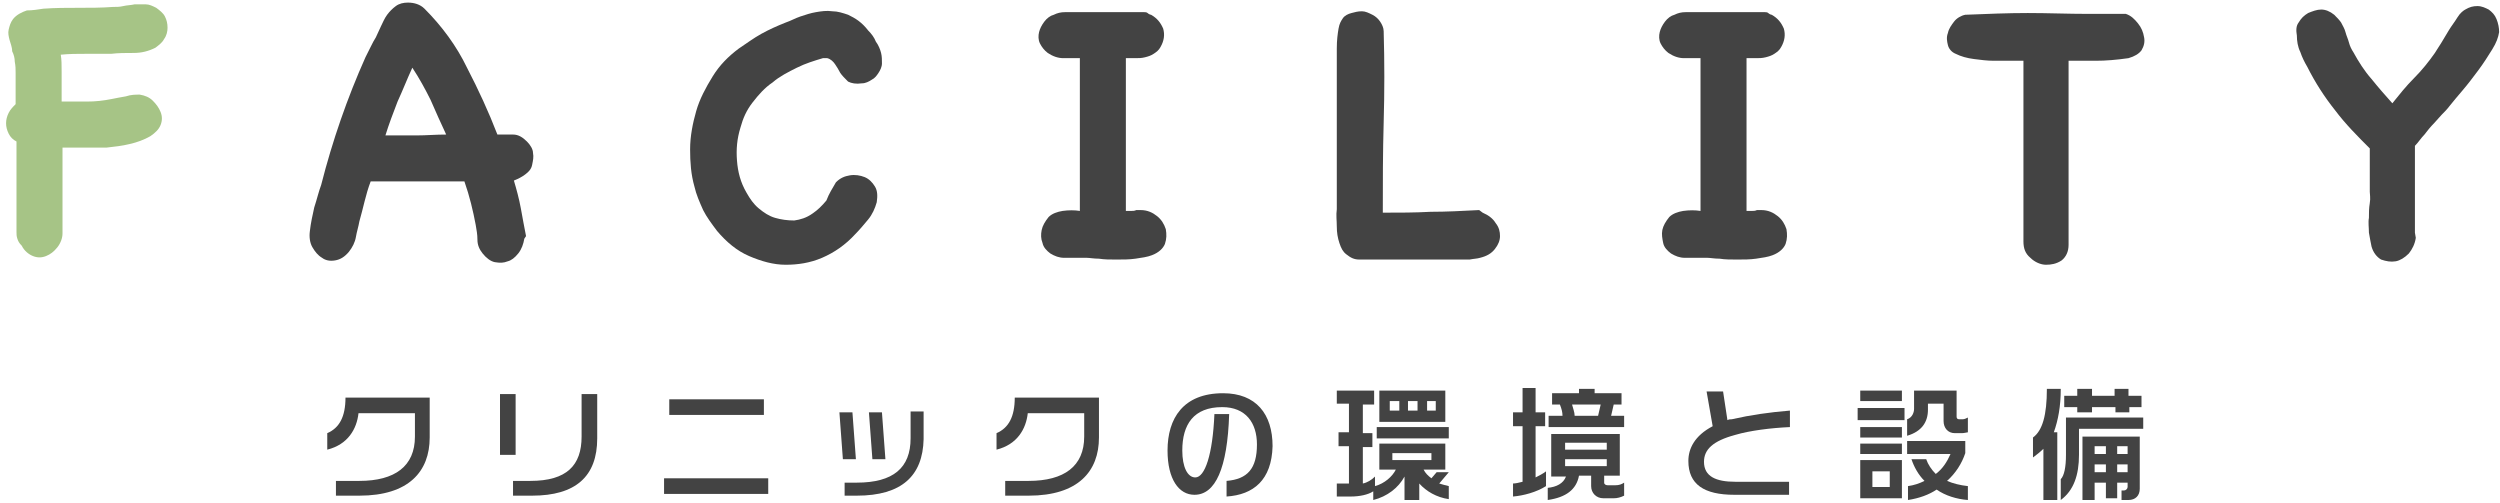
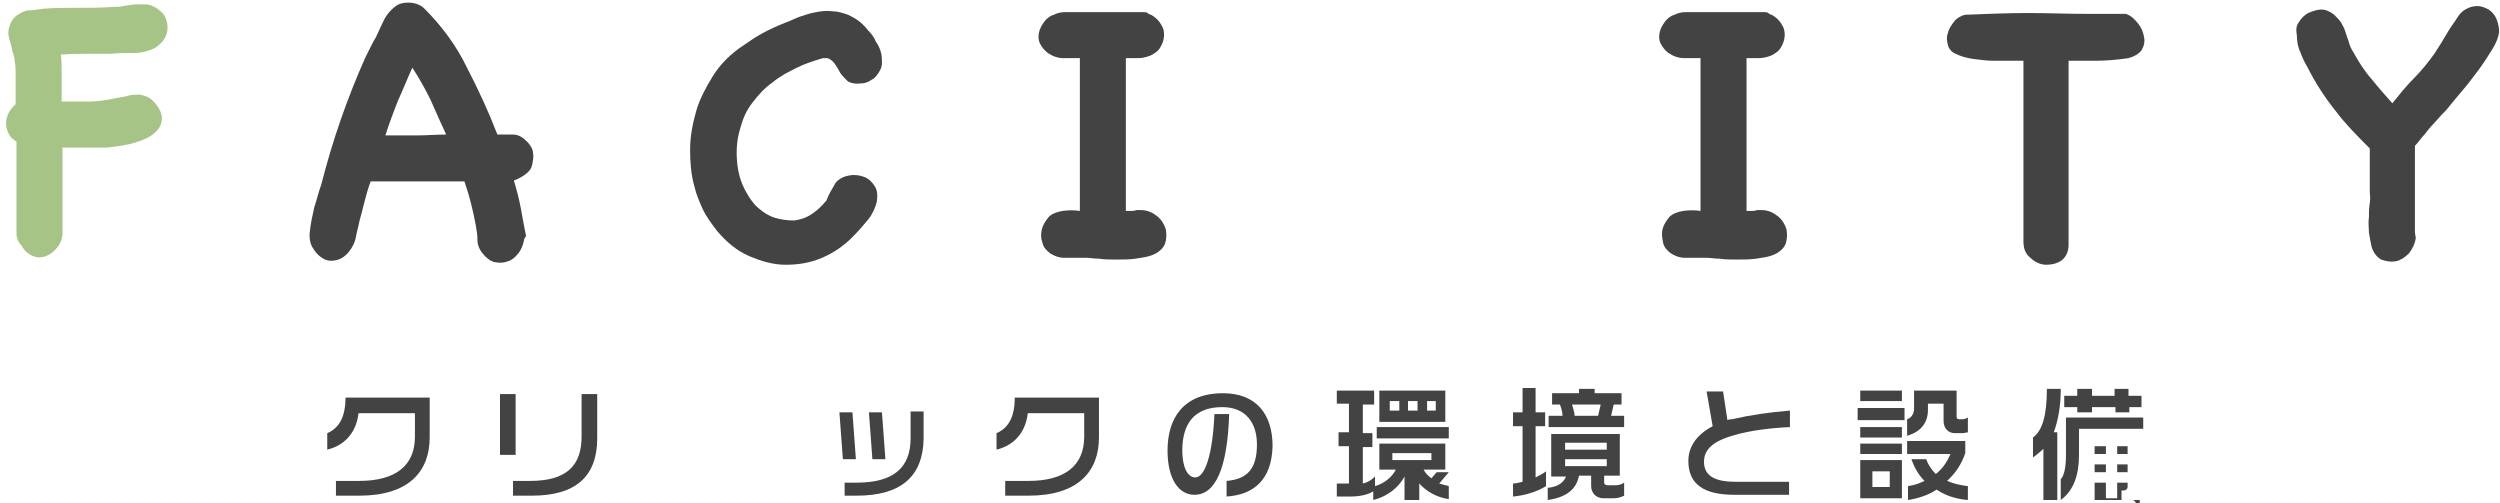
<svg xmlns="http://www.w3.org/2000/svg" version="1.1" id="レイヤー_1" x="0px" y="0px" viewBox="0 0 288 58" style="enable-background:new 0 0 288 58;" xml:space="preserve">
  <style type="text/css">
	.st0{fill:#A6C486;}
	.st1{fill:#434343;}
</style>
  <g>
    <path class="st0" d="M6.6,28.5c-0.4,0.5-0.8,0.8-1.3,1c-0.5,0.2-1,0.2-1.5,0s-1-0.6-1.3-1.2C2.2,28,2.1,27.8,2,27.5   S1.9,27,1.9,26.7V16.3c-0.4-0.2-0.7-0.5-0.9-0.9c-0.2-0.4-0.3-0.8-0.3-1.2c0-0.4,0.1-0.8,0.3-1.2s0.5-0.7,0.8-1c0-0.6,0-1,0-1.4   c0-0.4,0-0.8,0-1.1s0-0.7,0-1.1c0-0.4,0-0.8-0.1-1.3c0-0.4-0.1-0.8-0.3-1.2C1.4,5.4,1.2,5,1.1,4.6S0.9,3.8,1,3.4s0.2-0.8,0.5-1.2   c0.4-0.5,1-0.8,1.6-1C3.7,1.2,4.4,1.1,5,1c1.4-0.1,2.7-0.1,4-0.1s2.7,0,4-0.1c0.4,0,0.8,0,1.2-0.1c0.4-0.1,0.9-0.1,1.3-0.2   c0.4,0,0.9,0,1.3,0s0.8,0.2,1.2,0.4c0.4,0.3,0.8,0.6,1,1c0.2,0.4,0.3,0.8,0.3,1.3c0,0.4-0.1,0.9-0.4,1.3c-0.2,0.4-0.6,0.7-1,1   c-0.8,0.4-1.6,0.6-2.5,0.6s-1.8,0-2.6,0.1c-1,0-1.9,0-2.9,0c-1,0-1.9,0-2.9,0.1c0.1,0.6,0.1,1.2,0.1,2s0,1.9,0,3.4   c0.9,0,1.9,0,2.9,0c1,0,1.9-0.1,2.9-0.3c0.5-0.1,1-0.2,1.6-0.3c0.6-0.2,1.1-0.2,1.6-0.2c0.6,0.1,1.1,0.3,1.5,0.7s0.7,0.8,0.9,1.3   c0.2,0.5,0.2,1,0,1.5c-0.2,0.5-0.6,0.9-1.2,1.3c-0.7,0.4-1.5,0.7-2.4,0.9c-0.8,0.2-1.7,0.3-2.6,0.4C11.6,17,10.7,17,9.8,17   c-0.9,0-1.7,0-2.6,0v9.9C7.2,27.4,7,28,6.6,28.5z" />
    <path class="st1" d="M60.4,27.5c-0.1,0.6-0.3,1.2-0.7,1.7c-0.4,0.5-0.8,0.8-1.2,0.9c-0.5,0.2-0.9,0.2-1.5,0.1c-0.5-0.1-1-0.5-1.4-1   c-0.4-0.5-0.6-1-0.6-1.6c0-0.6-0.1-1.1-0.2-1.7c-0.3-1.6-0.7-3.3-1.3-5c-1.8,0-3.6,0-5.4,0c-1.8,0-3.6,0-5.4,0   c-0.3,0.8-0.5,1.5-0.7,2.3s-0.4,1.6-0.6,2.3c-0.1,0.6-0.3,1.2-0.4,1.8c-0.1,0.6-0.4,1.2-0.8,1.7c-0.5,0.6-1,0.9-1.6,1   s-1.1,0-1.5-0.3c-0.5-0.3-0.8-0.7-1.1-1.2c-0.3-0.5-0.4-1.2-0.3-1.9c0.1-0.9,0.3-1.8,0.5-2.7c0.3-0.9,0.5-1.8,0.8-2.6   c1.3-5.1,3-10,5.1-14.7c0.2-0.4,0.4-0.8,0.6-1.2c0.2-0.4,0.4-0.8,0.6-1.1c0.2-0.4,0.4-0.9,0.6-1.3s0.4-0.9,0.7-1.3   c0.3-0.4,0.6-0.7,1-1c0.4-0.3,0.9-0.4,1.4-0.4c0.7,0,1.4,0.2,1.9,0.7c2,2,3.7,4.3,4.9,6.8c1.3,2.5,2.5,5.1,3.5,7.7   c0.6,0,1.2,0,1.8,0c0.6,0,1.1,0.3,1.6,0.8c0.4,0.4,0.7,0.9,0.7,1.3c0.1,0.5,0,0.9-0.1,1.4s-0.4,0.8-0.8,1.1   c-0.4,0.3-0.8,0.5-1.3,0.7c0.3,1,0.6,2.1,0.8,3.2c0.2,1.1,0.4,2.2,0.6,3.2L60.4,27.5L60.4,27.5z M51.4,15.5c-0.6-1.3-1.2-2.6-1.8-4   C49,10.3,48.3,9,47.5,7.8c-0.6,1.3-1.1,2.6-1.7,3.9c-0.5,1.3-1,2.6-1.4,3.9c1.4,0,2.6,0,3.6,0C49.1,15.6,50.2,15.5,51.4,15.5z" />
    <path class="st1" d="M96.3,21c0.5-0.5,1-0.7,1.6-0.8c0.6-0.1,1.2,0,1.7,0.2c0.5,0.2,0.9,0.6,1.2,1.1c0.3,0.5,0.3,1.1,0.2,1.8   c-0.2,0.7-0.5,1.4-1,2c-0.5,0.6-1,1.2-1.5,1.7c-1.1,1.2-2.4,2.1-3.8,2.7c-1.4,0.6-2.8,0.8-4.2,0.8c-1.4,0-2.8-0.4-4.2-1   c-1.4-0.6-2.6-1.6-3.7-2.9c-0.6-0.8-1.2-1.6-1.6-2.4c-0.4-0.9-0.8-1.8-1-2.7c-0.4-1.4-0.5-2.8-0.5-4.3c0-1.5,0.3-3,0.7-4.4   c0.4-1.4,1.1-2.7,1.9-4c0.8-1.3,1.8-2.3,3-3.2c0.9-0.6,1.7-1.2,2.6-1.7c0.9-0.5,1.8-0.9,2.8-1.3c0.6-0.2,1.1-0.5,1.7-0.7   c0.6-0.2,1.2-0.4,1.8-0.5c0.6-0.1,1.2-0.2,1.9-0.1c0.6,0,1.2,0.2,1.8,0.4c0.4,0.2,0.8,0.4,1.2,0.7c0.4,0.3,0.8,0.7,1.1,1.1   c0.4,0.4,0.7,0.8,0.9,1.3c0.3,0.4,0.5,0.9,0.6,1.3c0.1,0.4,0.1,0.8,0.1,1.2c0,0.4-0.2,0.8-0.4,1.1c-0.2,0.3-0.4,0.6-0.8,0.8   c-0.3,0.2-0.7,0.4-1.1,0.4c-0.7,0.1-1.2,0-1.6-0.2C97.3,9,97,8.7,96.8,8.4c-0.2-0.4-0.4-0.7-0.6-1c-0.2-0.3-0.5-0.6-0.9-0.7   c-0.2,0-0.4,0-0.5,0c-1,0.3-2,0.6-3,1.1c-1,0.5-2,1-2.8,1.7c-0.9,0.6-1.6,1.4-2.3,2.3s-1.1,1.8-1.4,2.9c-0.4,1.3-0.5,2.5-0.4,3.8   c0.1,1.3,0.4,2.5,1.1,3.7c0.4,0.7,0.8,1.3,1.4,1.8c0.6,0.5,1.2,0.9,1.9,1.1c0.7,0.2,1.4,0.3,2.2,0.3c0.7-0.1,1.4-0.3,2.1-0.8   c0.6-0.4,1.1-0.9,1.6-1.5C95.5,22.3,95.9,21.7,96.3,21z" />
    <path class="st1" d="M131.4,24.2c0.8,0,1.4,0.3,1.9,0.7c0.5,0.4,0.8,0.9,1,1.5c0.1,0.6,0.1,1.1-0.1,1.7c-0.2,0.5-0.7,1-1.5,1.3   c-0.5,0.2-1.2,0.3-1.9,0.4c-0.7,0.1-1.4,0.1-2.2,0.1c-0.7,0-1.4,0-2-0.1c-0.6,0-1.1-0.1-1.4-0.1h-2.6c-0.6,0-1.1-0.2-1.6-0.5   c-0.4-0.3-0.8-0.7-0.9-1.2c-0.2-0.5-0.2-1-0.1-1.5c0.1-0.5,0.4-1,0.8-1.5c0.4-0.4,1-0.6,1.6-0.7c0.7-0.1,1.4-0.1,2,0V6.7   c-0.7,0-1.3,0-1.9,0c-0.6,0-1.2-0.2-1.8-0.6c-0.4-0.3-0.7-0.7-0.9-1.1s-0.2-0.9-0.1-1.3c0.1-0.4,0.3-0.8,0.6-1.2   c0.3-0.4,0.7-0.7,1.1-0.8c0.4-0.2,0.8-0.3,1.3-0.3c1.5,0,3,0,4.5,0c1.5,0,3,0,4.6,0c0.1,0,0.3,0,0.4,0.1c0.1,0.1,0.3,0.2,0.4,0.2   c0.7,0.4,1.1,0.9,1.4,1.6c0.2,0.7,0.1,1.4-0.3,2.1c-0.2,0.4-0.5,0.6-0.8,0.8c-0.3,0.2-0.6,0.3-1,0.4c-0.4,0.1-0.7,0.1-1.1,0.1   c-0.4,0-0.8,0-1.1,0v17.6c0.2,0,0.4,0,0.6,0c0.2,0,0.4,0,0.6-0.1L131.4,24.2L131.4,24.2z" />
-     <path class="st1" d="M170.8,24.5c0.7,0.3,1.2,0.7,1.5,1.2c0.4,0.5,0.5,1,0.5,1.5c0,0.5-0.2,1-0.6,1.5c-0.4,0.5-0.9,0.8-1.7,1   c-0.3,0.1-0.7,0.1-1.2,0.2c-0.5,0-1.3,0-2.2,0s-2.1,0-3.6,0c-1.4,0-3.2,0-5.3,0c-0.5,0-1.1,0-1.6,0c-0.6,0-1-0.2-1.5-0.6   c-0.4-0.3-0.6-0.7-0.8-1.3s-0.3-1.2-0.3-1.9s-0.1-1.3,0-2c0-0.7,0-1.2,0-1.7c0-0.9,0-1.9,0-3c0-1.1,0-2.3,0-3.5c0-1.2,0-2.4,0-3.5   s0-2.2,0-3c0-1.6,0-2.8,0-3.8c0-1,0.1-1.7,0.2-2.3s0.3-0.9,0.5-1.2c0.2-0.3,0.6-0.5,1-0.6c0.4-0.1,0.7-0.2,1.2-0.2   c0.4,0,0.8,0.2,1.2,0.4c0.4,0.2,0.7,0.5,0.9,0.8c0.2,0.3,0.4,0.7,0.4,1.1c0.1,3.5,0.1,7,0,10.5c-0.1,3.5-0.1,6.9-0.1,10.4   c1.9,0,3.7,0,5.5-0.1c1.8,0,3.7-0.1,5.6-0.2L170.8,24.5z" />
    <path class="st1" d="M202.9,24.2c0.8,0,1.4,0.3,1.9,0.7s0.8,0.9,1,1.5c0.1,0.6,0.1,1.1-0.1,1.7c-0.2,0.5-0.7,1-1.5,1.3   c-0.5,0.2-1.2,0.3-1.9,0.4c-0.7,0.1-1.4,0.1-2.2,0.1c-0.7,0-1.4,0-2-0.1c-0.6,0-1.1-0.1-1.4-0.1h-2.6c-0.6,0-1.1-0.2-1.6-0.5   c-0.4-0.3-0.8-0.7-0.9-1.2s-0.2-1-0.1-1.5s0.4-1,0.8-1.5c0.4-0.4,1-0.6,1.6-0.7c0.7-0.1,1.4-0.1,2,0V6.7c-0.7,0-1.3,0-1.9,0   c-0.6,0-1.2-0.2-1.8-0.6c-0.4-0.3-0.7-0.7-0.9-1.1s-0.2-0.9-0.1-1.3c0.1-0.4,0.3-0.8,0.6-1.2c0.3-0.4,0.7-0.7,1.1-0.8   c0.4-0.2,0.8-0.3,1.3-0.3c1.5,0,3,0,4.5,0c1.5,0,3,0,4.6,0c0.1,0,0.3,0,0.4,0.1c0.1,0.1,0.3,0.2,0.4,0.2c0.7,0.4,1.1,0.9,1.4,1.6   c0.2,0.7,0.1,1.4-0.3,2.1c-0.2,0.4-0.5,0.6-0.8,0.8c-0.3,0.2-0.6,0.3-1,0.4c-0.4,0.1-0.7,0.1-1.1,0.1c-0.4,0-0.8,0-1.1,0v17.6   c0.2,0,0.4,0,0.6,0c0.2,0,0.4,0,0.6-0.1L202.9,24.2L202.9,24.2z" />
    <path class="st1" d="M244.9,1.6c0.6,0.2,1,0.6,1.4,1.1s0.6,1,0.7,1.6c0.1,0.5,0,1-0.3,1.5c-0.3,0.4-0.8,0.7-1.5,0.9   c-1.4,0.2-2.6,0.3-3.8,0.3c-1.2,0-2.2,0-3.1,0c0,3.5,0,7,0,10.4c0,3.4,0,7,0,10.8c0,0.8-0.3,1.4-0.8,1.8c-0.6,0.4-1.2,0.5-1.8,0.5   s-1.3-0.3-1.8-0.8c-0.6-0.5-0.8-1.1-0.8-1.9c0-3.5,0-6.9,0-10.4s0-6.9,0-10.4c-0.3,0-0.7,0-1.3,0c-0.6,0-1.3,0-2.1,0   c-0.8,0-1.5-0.1-2.3-0.2c-0.8-0.1-1.5-0.3-2.1-0.6c-0.5-0.2-0.8-0.6-0.9-1s-0.2-0.9,0-1.4c0.1-0.5,0.4-0.9,0.7-1.3s0.8-0.7,1.3-0.8   c2.5-0.1,4.9-0.2,7.2-0.2c2.3,0,4.7,0.1,7,0.1c0.7,0,1.4,0,2.1,0s1.4,0,2.2,0L244.9,1.6z" />
    <path class="st1" d="M278.3,27.4c-0.1,0.7-0.4,1.3-0.8,1.8c-0.5,0.5-1,0.8-1.5,0.9c-0.6,0.1-1.1,0-1.7-0.2   c-0.5-0.3-0.9-0.8-1.1-1.5c-0.1-0.5-0.2-1-0.3-1.6c0-0.6-0.1-1.2,0-1.7c0-0.6,0-1.1,0.1-1.7s0-1,0-1.3c0-0.9,0-1.7,0-2.5   c0-0.8,0-1.7,0-2.5c-1.4-1.4-2.8-2.8-4-4.4c-1.2-1.5-2.3-3.2-3.2-5c-0.3-0.5-0.6-1.1-0.8-1.7c-0.3-0.6-0.4-1.3-0.4-1.9   c-0.1-0.6-0.1-1.1,0.2-1.5c0.3-0.5,0.6-0.8,1.1-1.1c0.5-0.2,1-0.4,1.5-0.4c0.5,0,1,0.2,1.5,0.6c0.3,0.3,0.6,0.6,0.8,0.9   c0.2,0.4,0.4,0.7,0.5,1.1s0.3,0.8,0.4,1.2c0.1,0.4,0.3,0.8,0.5,1.1c0.6,1.1,1.3,2.2,2.1,3.1c0.8,1,1.6,1.9,2.4,2.8   c0.8-1,1.6-2,2.5-2.9c0.9-0.9,1.7-1.9,2.4-2.9c0.1-0.2,0.4-0.6,0.7-1.1c0.3-0.5,0.6-1,0.9-1.5c0.3-0.5,0.7-1,1-1.5s0.7-0.8,0.9-0.9   c0.5-0.3,0.9-0.4,1.4-0.4c0.5,0,0.9,0.2,1.3,0.4c0.4,0.3,0.7,0.6,0.9,1.1c0.2,0.5,0.3,1,0.3,1.5c-0.1,0.6-0.3,1.2-0.8,2   c-0.5,0.8-1,1.6-1.6,2.4c-0.6,0.8-1.2,1.6-1.8,2.3s-1.1,1.3-1.5,1.8c-0.3,0.4-0.6,0.7-0.9,1c-0.3,0.3-0.6,0.7-0.9,1   c-0.4,0.4-0.8,0.9-1.1,1.3c-0.4,0.4-0.7,0.9-1.1,1.3c0,1.7,0,3.4,0,5c0,1.7,0,3.4,0,5L278.3,27.4L278.3,27.4z" />
  </g>
  <g>
    <path class="st1" d="M41.4,57.1h-2.7v-1.7h2.7c4.1,0,6.4-1.7,6.4-5.1v-2.7h-6.5c-0.2,1.8-1.2,3.6-3.6,4.2v-1.9   c1.4-0.6,2.1-1.9,2.1-4.1h9.7v4.6C49.5,54.3,47.1,57.1,41.4,57.1z" />
    <path class="st1" d="M57.6,52.4v-7h1.8v7H57.6z M61.3,57.1h-2.2v-1.7h2c4.2,0,5.9-1.8,5.9-5.1v-4.9h1.8v5.1   C68.8,54.9,66.3,57.1,61.3,57.1z" />
-     <path class="st1" d="M76.5,56.9v-1.8h12v1.8H76.5z M77.1,47.7V46H88v1.8H77.1z" />
    <path class="st1" d="M97.1,52.9l-0.4-5.4h1.5l0.4,5.4H97.1z M98.7,57.1h-1.4v-1.5h1.4c4.2,0,6.2-1.7,6.2-5.1v-3.1h1.5v3.2   C106.3,54.8,103.9,57.1,98.7,57.1z M100.5,52.9l-0.4-5.4h1.5l0.4,5.4H100.5z" />
    <path class="st1" d="M118.5,57.1h-2.7v-1.7h2.7c4.1,0,6.4-1.7,6.4-5.1v-2.7h-6.5c-0.2,1.8-1.2,3.6-3.6,4.2v-1.9   c1.4-0.6,2.1-1.9,2.1-4.1h9.7v4.6C126.6,54.3,124.2,57.1,118.5,57.1z" />
    <path class="st1" d="M141.3,57.2v-1.8c2.4-0.2,3.5-1.4,3.5-4.2c0-2.5-1.3-4.3-4-4.3c-3.3,0-4.6,2-4.6,5c0,1.9,0.6,3.1,1.5,3.1   c1.1,0,2-2.6,2.2-7.3h1.7c-0.2,6.3-1.6,9.3-4,9.3c-1.8,0-3.1-1.8-3.1-5.1c0-3.7,1.8-6.6,6.4-6.6c3.8,0,5.7,2.4,5.7,6.1   C146.5,55.3,144.4,57,141.3,57.2z" />
    <path class="st1" d="M163.5,55.7v1.9h-1.7v-2.7c-0.7,1.3-2,2.3-3.6,2.7v-1c-0.6,0.4-1.6,0.6-2.6,0.6h-1.6v-1.5h1.4v-4.3h-1.2v-1.6   h1.2v-3.3h-1.4V45h4.3v1.6H157v3.3h1.1v1.6H157v4.2c0.5-0.1,1-0.4,1.4-0.8V56c1.1-0.3,2-1.1,2.4-1.9h-1.9v-3h7.6v3H164   c0.2,0.4,0.5,0.7,0.9,1l0.6-0.7h1.4l-1.1,1.3c0.3,0.1,0.7,0.2,1.1,0.3v1.5C165.5,57.3,164.3,56.6,163.5,55.7z M158.6,50.5v-1.3h8.3   v1.3H158.6z M158.9,48.6V45h7.6v3.6H158.9z M161.2,46.2h-1.1v1.1h1.1V46.2z M164.9,52.2h-4.5V53h4.5V52.2z M163.3,46.2h-1.1v1.1   h1.1V46.2z M165.4,46.2h-1v1.1h1V46.2z" />
    <path class="st1" d="M174.3,57.2v-1.5c0.3,0,0.7-0.1,1.1-0.2v-6.4h-1.1v-1.6h1.1v-2.8h1.5v2.8h1.1v1.6h-1.1v5.9   c0.4-0.2,0.8-0.4,1.2-0.7V56C177,56.7,175.5,57.1,174.3,57.2z M185.9,57.4h-1.2c-0.8,0-1.4-0.6-1.4-1.4v-1.2h-1.4   c-0.3,1.6-1.5,2.5-3.6,2.8v-1.4c1-0.1,1.8-0.5,2.1-1.3h-1.7V50h7.9v4.8h-1.8v0.8c0,0.2,0.2,0.3,0.4,0.3h0.9c0.4,0,0.7-0.1,1-0.3   v1.5C186.7,57.3,186.3,57.4,185.9,57.4z M178.4,49.2v-1.3h1.6c0-0.4-0.1-0.8-0.3-1.3h-0.9v-1.3h3.1v-0.5h1.8v0.5h3.1v1.3h-0.9   l-0.3,1.3h1.5v1.3H178.4z M185.1,51h-4.8v0.8h4.8V51z M185.1,52.9h-4.8v0.8h4.8V52.9z M181.1,46.6c0.1,0.4,0.3,0.9,0.3,1.3h2.7   l0.3-1.3H181.1z" />
    <path class="st1" d="M199.8,57c-3.5,0-5.3-1.2-5.3-3.9c0-1.4,0.7-2.9,2.8-4l-0.7-4h1.9l0.5,3.3c0.2-0.1,0.3-0.1,0.5-0.1   c2.2-0.5,4.3-0.8,6.7-1v1.9c-2.2,0.1-4.6,0.4-6.3,0.9c-2.6,0.7-3.6,1.7-3.6,3.1c0,1.7,1.4,2.3,3.6,2.3h6.2V57   C206.3,57,199.8,57,199.8,57z" />
    <path class="st1" d="M214,48.4V47h5.4v1.4H214z M214.3,46.2V45h4.8v1.2H214.3z M214.3,50.4v-1.2h4.8v1.2H214.3z M214.3,52.3v-1.2   h4.8v1.2H214.3z M214.3,57.4V53h4.8v4.4H214.3z M217.7,54.3h-2v1.8h2V54.3z M226,49.9h-0.8c-0.8,0-1.3-0.6-1.3-1.4v-2h-1.8v0.7   c0,1.4-0.7,2.5-2.4,3v-1.9c0.6-0.2,0.8-0.8,0.8-1.2V45h4.9v3c0,0.2,0.1,0.3,0.3,0.3h0.4c0.2,0,0.4-0.1,0.6-0.2v1.7   C226.6,49.8,226.3,49.9,226,49.9z M223.1,56.4c-0.9,0.6-2,1-3.3,1.2v-1.6c0.7-0.1,1.3-0.3,1.9-0.6c-0.7-0.7-1.2-1.6-1.5-2.5h1.7   c0.2,0.6,0.6,1.2,1.1,1.7c0.8-0.6,1.3-1.4,1.7-2.3h-5v-1.5h6.7v1.4c-0.4,1.2-1.1,2.3-2.1,3.2c0.7,0.3,1.5,0.5,2.4,0.6v1.6   C225.4,57.5,224.1,57.1,223.1,56.4z" />
-     <path class="st1" d="M236.6,49.8h0.4v7.8h-1.6v-5.9c-0.4,0.4-0.8,0.7-1.2,1v-2.3c1.1-0.8,1.6-2.6,1.6-5.6h1.6   C237.4,46.8,237.1,48.4,236.6,49.8z M239.5,49.4v3c0,2.3-0.6,4.1-2.1,5.2v-2.4c0.4-0.4,0.6-1.4,0.6-2.8v-4.3h8.9v1.3H239.5z    M245.3,46.9v0.6h-1.6v-0.6H241v0.6h-1.7v-0.6h-1.5v-1.3h1.5v-0.8h1.7v0.8h2.6v-0.8h1.6v0.8h1.5v1.3H245.3z M245.2,57.6h-0.8v-1.1   h0.3c0.2,0,0.4-0.2,0.4-0.4v-0.5h-1.2v1.8h-1.3v-1.8h-1.3v2h-1.4v-7.3h6.6v6C246.5,57.1,246,57.6,245.2,57.6z M242.6,51.4h-1.3v0.9   h1.3V51.4z M242.6,53.5h-1.3v0.9h1.3V53.5z M245.1,51.4h-1.2v0.9h1.2V51.4z M245.1,53.5h-1.2v0.9h1.2V53.5z" />
+     <path class="st1" d="M236.6,49.8h0.4v7.8h-1.6v-5.9c-0.4,0.4-0.8,0.7-1.2,1v-2.3c1.1-0.8,1.6-2.6,1.6-5.6h1.6   C237.4,46.8,237.1,48.4,236.6,49.8z M239.5,49.4v3c0,2.3-0.6,4.1-2.1,5.2v-2.4c0.4-0.4,0.6-1.4,0.6-2.8v-4.3h8.9v1.3H239.5z    M245.3,46.9v0.6h-1.6v-0.6H241v0.6h-1.7v-0.6h-1.5v-1.3h1.5v-0.8h1.7v0.8h2.6v-0.8h1.6v0.8h1.5v1.3H245.3z M245.2,57.6h-0.8v-1.1   h0.3c0.2,0,0.4-0.2,0.4-0.4v-0.5h-1.2v1.8h-1.3v-1.8h-1.3v2h-1.4h6.6v6C246.5,57.1,246,57.6,245.2,57.6z M242.6,51.4h-1.3v0.9   h1.3V51.4z M242.6,53.5h-1.3v0.9h1.3V53.5z M245.1,51.4h-1.2v0.9h1.2V51.4z M245.1,53.5h-1.2v0.9h1.2V53.5z" />
  </g>
</svg>